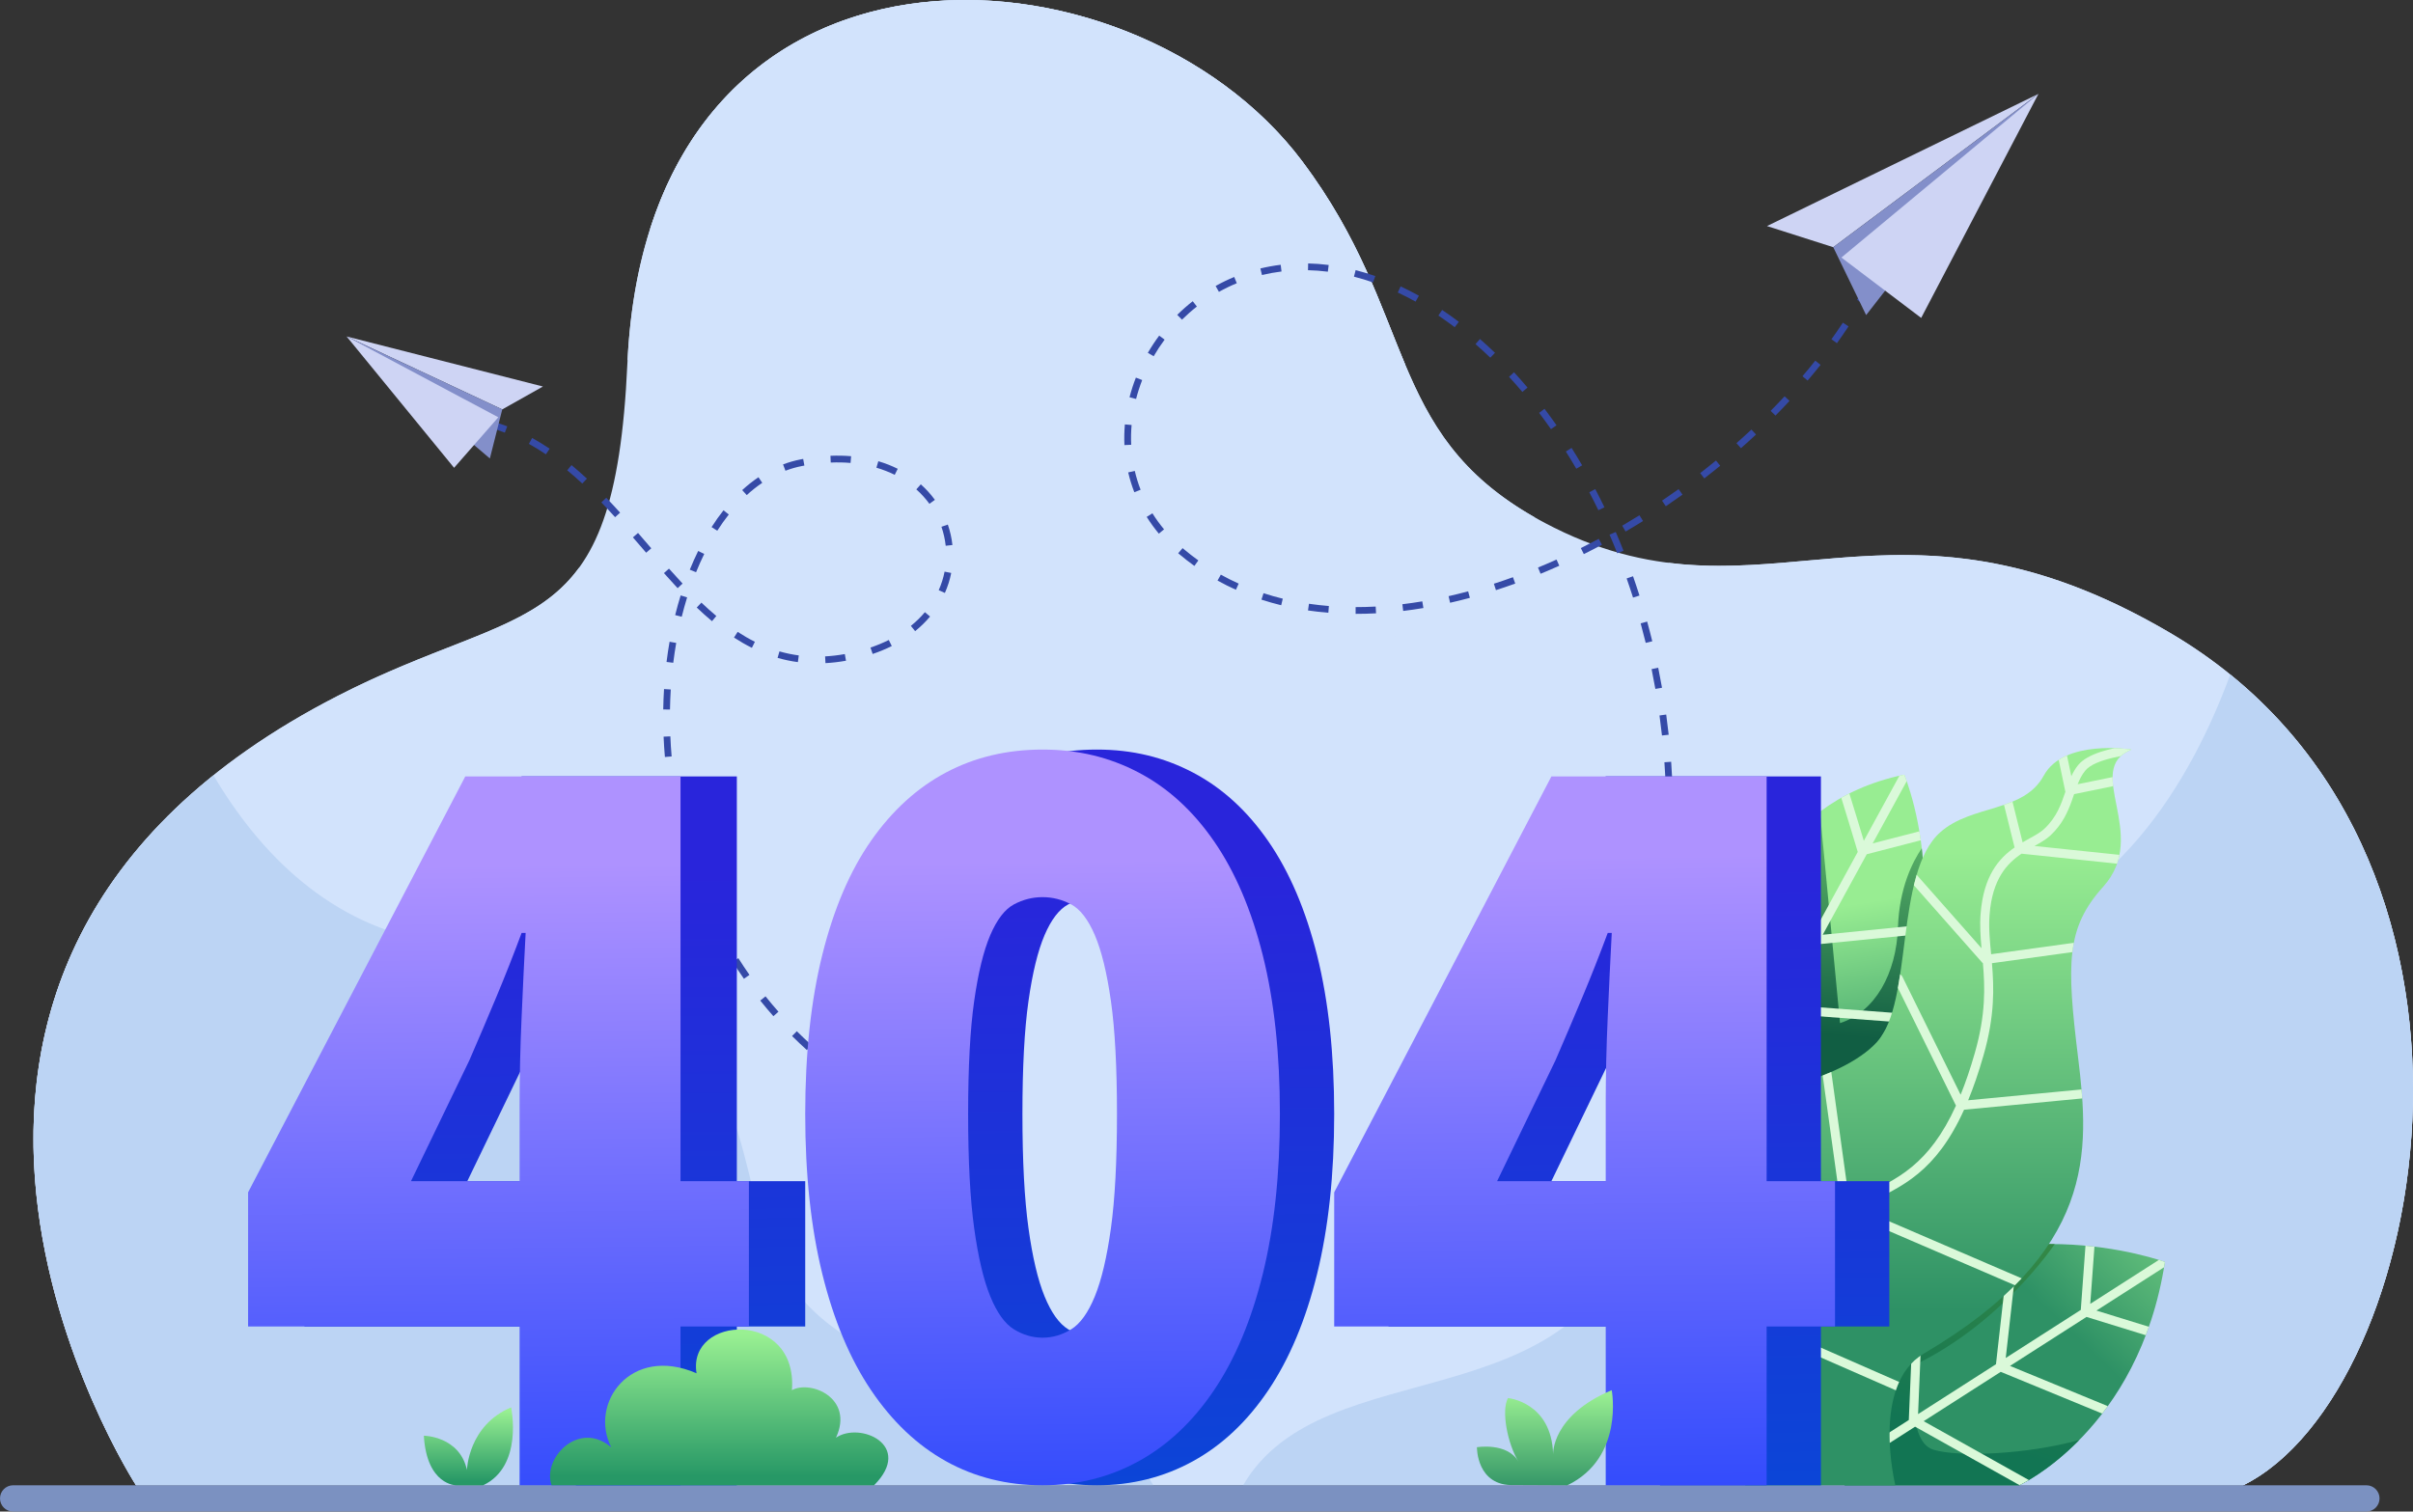
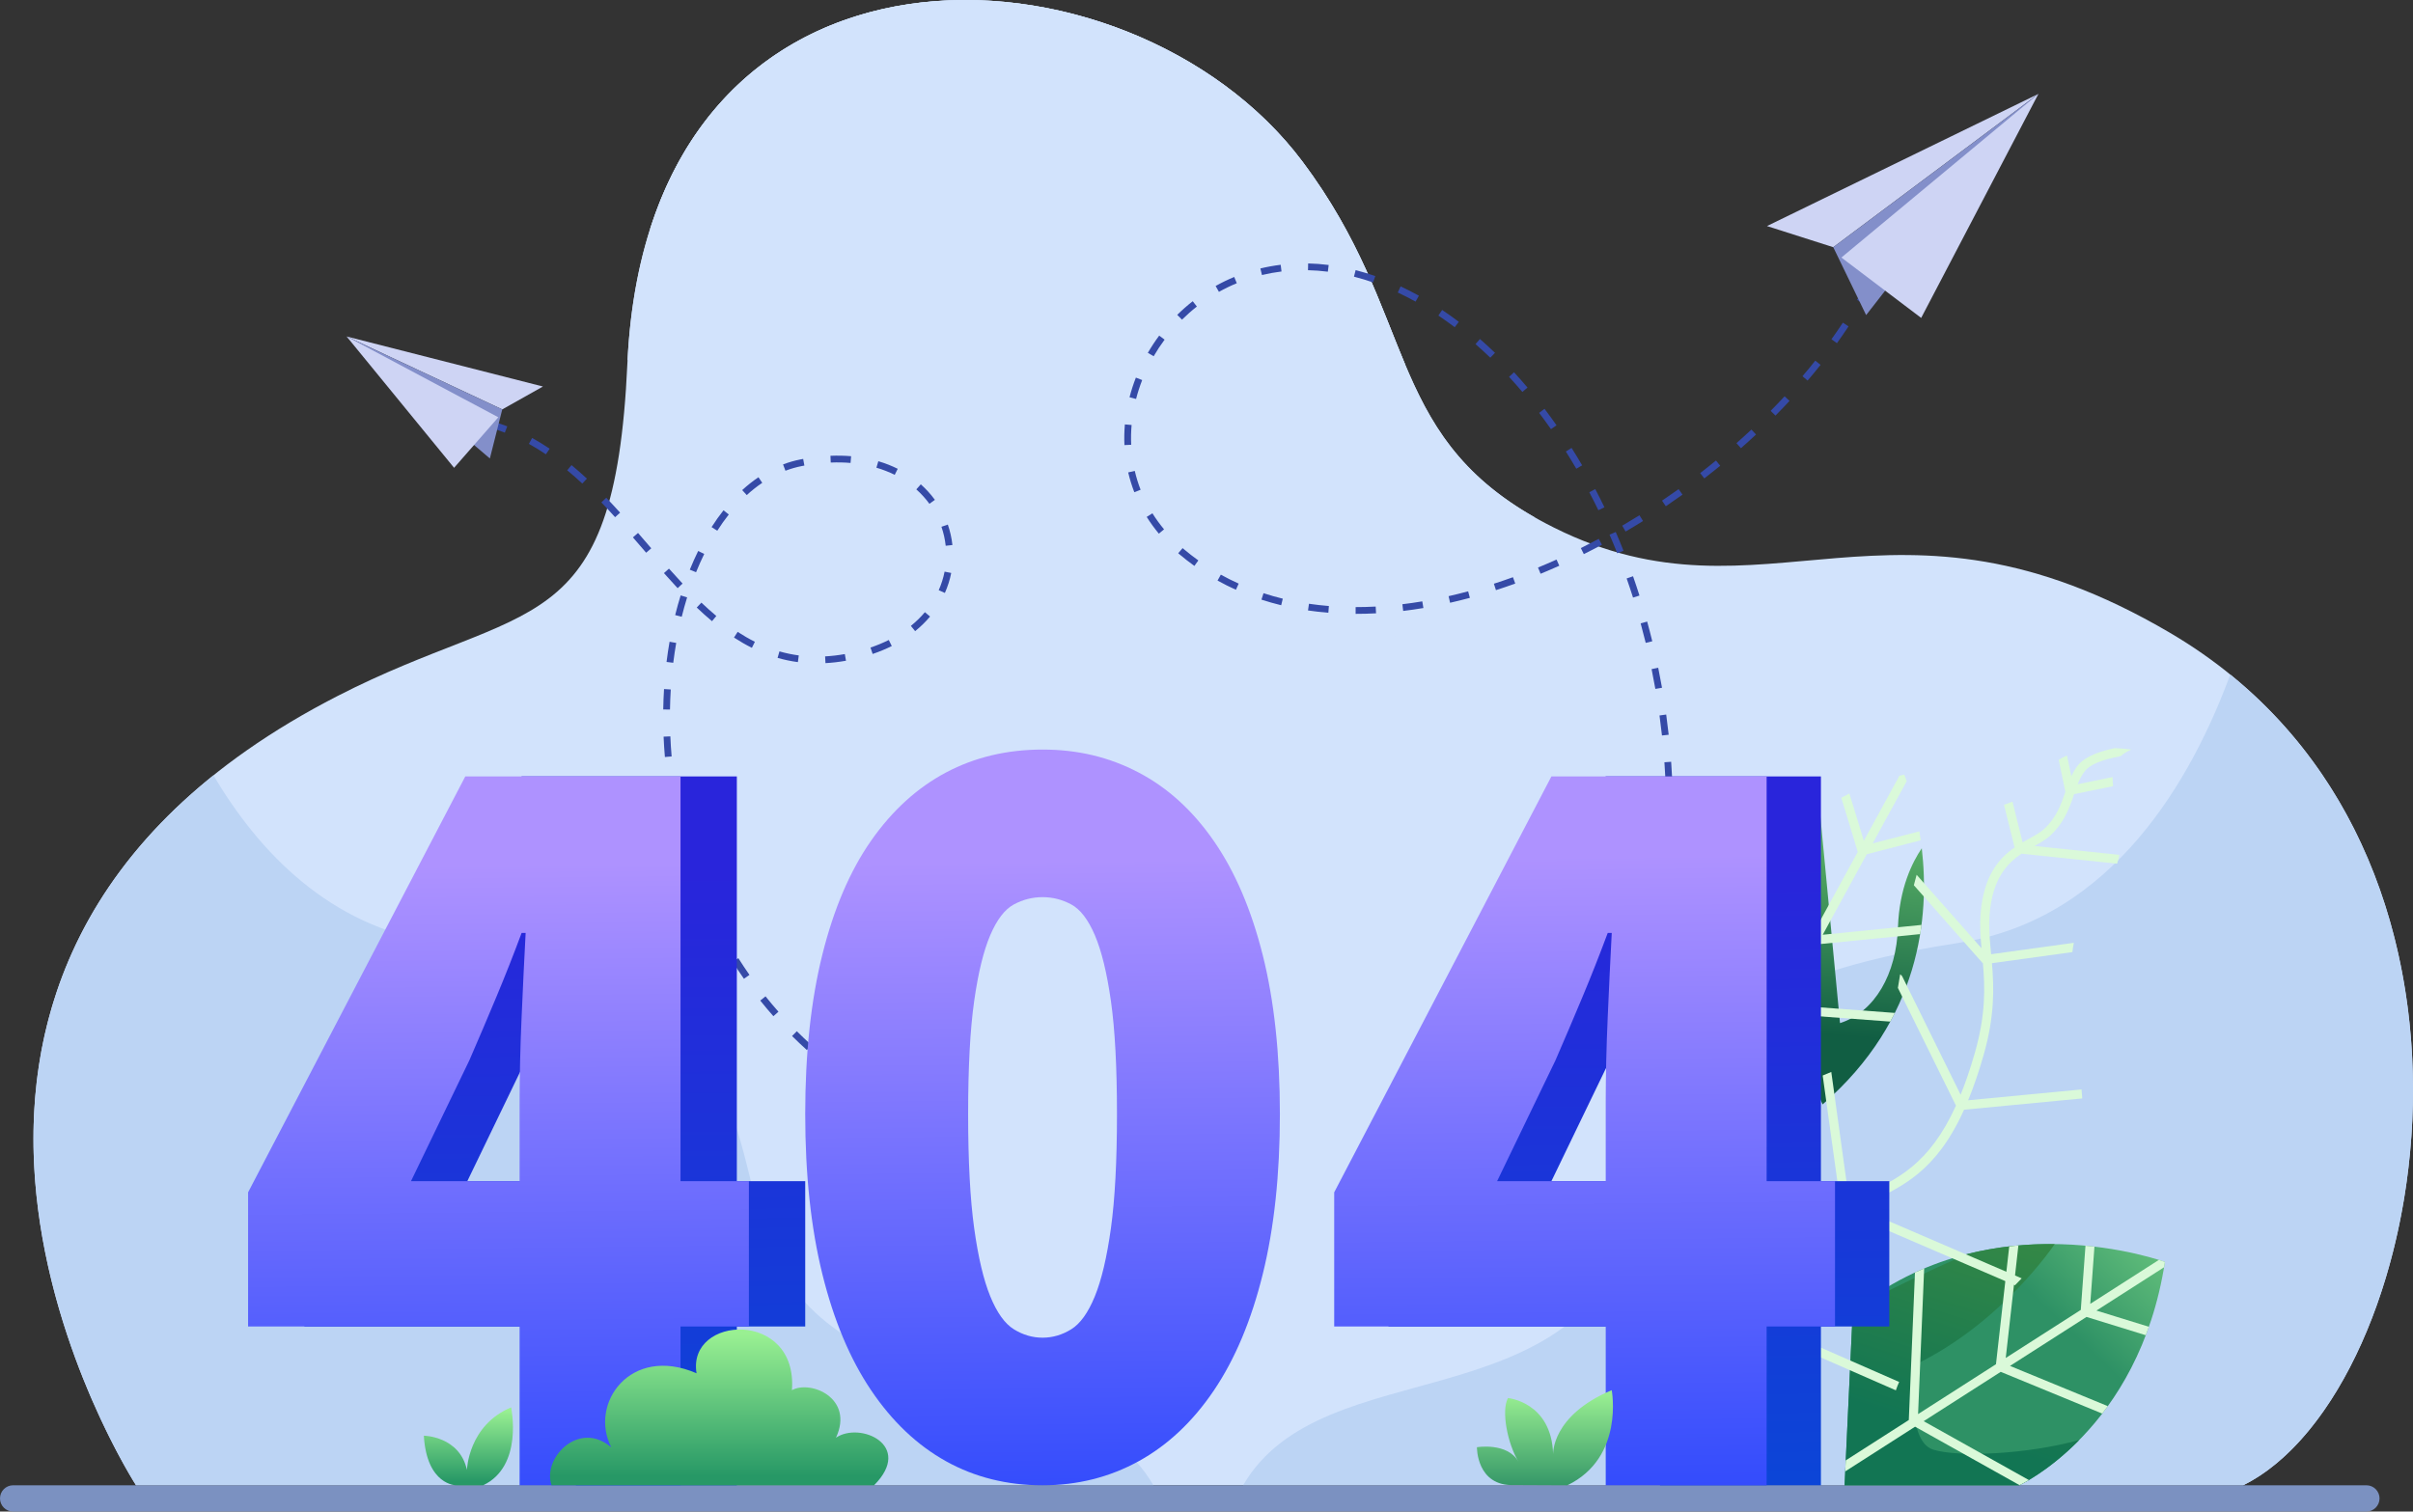
<svg xmlns="http://www.w3.org/2000/svg" xmlns:xlink="http://www.w3.org/1999/xlink" id="Layer_2" data-name="Layer 2" viewBox="0 0 3215 2014.55">
  <rect x="0" y="0" width="3215" height="2014.55" fill="#333333" stroke="none" />
  <defs>
    <style>
      .cls-1 {
        fill: url(#linear-gradient-13);
      }

      .cls-1, .cls-2, .cls-3, .cls-4, .cls-5, .cls-6, .cls-7, .cls-8, .cls-9, .cls-10, .cls-11, .cls-12, .cls-13, .cls-14, .cls-15 {
        fill-rule: evenodd;
      }

      .cls-16 {
        fill: url(#linear-gradient-10);
      }

      .cls-2 {
        fill: #7b91c1;
      }

      .cls-3 {
        fill: #838fca;
      }

      .cls-4 {
        fill: url(#linear-gradient-3);
      }

      .cls-5 {
        fill: url(#linear-gradient-5);
      }

      .cls-17 {
        fill: url(#linear-gradient-8);
      }

      .cls-6 {
        fill: url(#linear-gradient-2);
      }

      .cls-7 {
        fill: #bcd4f4;
      }

      .cls-8 {
        fill: #ced4f4;
      }

      .cls-9 {
        fill: #daf9d9;
      }

      .cls-18 {
        fill: url(#linear-gradient-7);
      }

      .cls-10 {
        fill: url(#linear-gradient-12);
      }

      .cls-19 {
        fill: url(#linear-gradient-9);
      }

      .cls-20 {
        fill: url(#linear-gradient-11);
      }

      .cls-11 {
        fill: url(#linear-gradient-4);
      }

      .cls-21 {
        fill: url(#linear-gradient-6);
      }

      .cls-12 {
        fill: #354aa7;
      }

      .cls-13 {
        fill: #d2e3fc;
      }

      .cls-14 {
        fill: url(#linear-gradient-14);
      }

      .cls-15 {
        fill: url(#linear-gradient);
      }
    </style>
    <linearGradient id="linear-gradient" x1="-456.01" y1="2507.95" x2="-455.01" y2="2507.95" gradientTransform="translate(-1377170.87 338076.13) rotate(81.04) scale(258.52 -564.31)" gradientUnits="userSpaceOnUse">
      <stop offset="0" stop-color="#98ed92" />
      <stop offset="1" stop-color="#2e9165" />
    </linearGradient>
    <linearGradient id="linear-gradient-2" x1="-455.85" y1="2507.68" x2="-454.85" y2="2507.68" gradientTransform="translate(-864970.1 88128.34) rotate(94.57) scale(342.05 -342.05)" gradientUnits="userSpaceOnUse">
      <stop offset="0" stop-color="#6ec871" />
      <stop offset="1" stop-color="#115e43" />
    </linearGradient>
    <linearGradient id="linear-gradient-3" x1="-455.47" y1="2508.2" x2="-454.47" y2="2508.2" gradientTransform="translate(-2927967.91 -2617309.89) rotate(133.93) scale(323.54 -1565.93)" xlink:href="#linear-gradient" />
    <linearGradient id="linear-gradient-4" x1="-455.7" y1="2507.73" x2="-454.7" y2="2507.73" gradientTransform="translate(-761620.81 -96433.25) rotate(107.61) scale(302.32 -302.32)" gradientUnits="userSpaceOnUse">
      <stop offset="0" stop-color="#378a45" />
      <stop offset="1" stop-color="#127553" />
    </linearGradient>
    <linearGradient id="linear-gradient-5" x1="-455.89" y1="2508.13" x2="-454.89" y2="2508.13" gradientTransform="translate(-2913516.65 278714.12) rotate(90) scale(608.89 -1162.66)" xlink:href="#linear-gradient" />
    <linearGradient id="linear-gradient-6" x1="-455.89" y1="2506.31" x2="-454.89" y2="2506.31" gradientTransform="translate(-2897344.35 444476.63) rotate(89.56) scale(923.54 -1157.64)" gradientUnits="userSpaceOnUse">
      <stop offset="0" stop-color="#2925db" />
      <stop offset="1" stop-color="#0849d6" />
    </linearGradient>
    <linearGradient id="linear-gradient-7" x1="-455.89" y1="2506.94" x2="-454.89" y2="2506.94" xlink:href="#linear-gradient-6" />
    <linearGradient id="linear-gradient-8" x1="-455.89" y1="2507.56" x2="-454.89" y2="2507.56" xlink:href="#linear-gradient-6" />
    <linearGradient id="linear-gradient-9" x1="-455.89" y1="2507.56" x2="-454.89" y2="2507.56" gradientTransform="translate(-2898863.8 444476.63) rotate(89.56) scale(923.54 -1157.64)" gradientUnits="userSpaceOnUse">
      <stop offset="0" stop-color="#ae92ff" />
      <stop offset="1" stop-color="#2745fc" />
    </linearGradient>
    <linearGradient id="linear-gradient-10" x1="-455.89" y1="2508.19" x2="-454.89" y2="2508.19" xlink:href="#linear-gradient-9" />
    <linearGradient id="linear-gradient-11" x1="-455.89" y1="2508.81" x2="-454.89" y2="2508.81" xlink:href="#linear-gradient-9" />
    <linearGradient id="linear-gradient-12" x1="-455.9" y1="2507.64" x2="-454.9" y2="2507.64" gradientTransform="translate(-708290.9 45134.45) rotate(90) scale(94.88 -282.7)" gradientUnits="userSpaceOnUse">
      <stop offset="0" stop-color="#99f092" />
      <stop offset="1" stop-color="#279866" />
    </linearGradient>
    <linearGradient id="linear-gradient-13" x1="-455.9" y1="2507.94" x2="-454.9" y2="2507.94" gradientTransform="translate(-1301086.96 60655.52) rotate(90) scale(128.96 -519.61)" gradientUnits="userSpaceOnUse">
      <stop offset="0" stop-color="#97ed91" />
      <stop offset="1" stop-color="#2e9165" />
    </linearGradient>
    <linearGradient id="linear-gradient-14" x1="-455.9" y1="2508.15" x2="-454.9" y2="2508.15" gradientTransform="translate(-2690588.63 88288.54) rotate(90) scale(189.76 -1073.12)" xlink:href="#linear-gradient-12" />
  </defs>
  <g id="Layer_1-2" data-name="Layer 1">
    <g>
      <g id="Back">
        <path class="cls-13" d="M181.25,1979.55s-443.96-686.27,268.45-1051.93c252.45-129.57,369.19-69.15,386.19-442.98,27.83-611.91,669.49-575.46,899.13-269.71,159.14,211.89,105.87,373.7,335.63,488.35,281.55,140.49,447.63-79.13,820.64,140.16,484.27,284.7,345.91,1013.38,97.4,1136.11H181.25h0Z" />
        <path class="cls-13" d="M836.15,479.47c31.17-606.52,669.88-569.42,898.87-264.53,152.81,203.45,109.77,360.74,309.51,474.43-61.46,149.96-341.51,262.44-459.51,94.98-119.97-170.26-414.71-170.2-565.74-206.16-87.04-20.72-144.97-56.45-183.13-98.72h0Z" />
        <path class="cls-13" d="M866.33,304.66c134.4-420.55,664.47-361.63,868.69-89.73,76.37,101.69,103.82,191.84,137.12,270.8-227.96,144.84-316.02-271.17-584.56-122.23-114.43,63.46-307.39-6.41-421.25-58.83h0Z" />
-         <path class="cls-13" d="M2223.28,750.16c200.85,25.11,367.09-83.61,668.01,93.29,484.27,284.7,345.91,1013.38,97.4,1136.11H181.25s-443.96-686.27,268.45-1051.93c156.47-80.31,260.81-87.63,321.58-170.61,55.03,61.62,132.44,119.35,237.53,140.36,262.19,52.44,206.14,505.66,475.76,490.68,269.62-14.98,228.42-153.57,404.46-161.06,176.04-7.49,254.7-220.99,280.92-329.61,9.37-38.82,26.17-93.43,53.33-147.22h0Z" />
        <path class="cls-7" d="M284.41,1033.31c61.06,103.34,155.07,200.9,296.64,222.89,385.8,59.93,384.95,188.46,430.75,363.32,74,282.54,418.15,176.16,524.95,360.03H181.25s-367.73-568.43,103.16-946.24h0ZM2971.5,898.98c387.15,314.01,250.87,965.17,17.19,1080.58h-1332.42c106.8-183.87,450.95-77.49,524.95-360.03,45.8-174.86,44.95-303.39,430.75-363.32,204.13-31.71,309.38-220.52,359.53-357.22h0Z" />
        <path class="cls-2" d="M3170.42,1997.05c0-9.66-7.84-17.5-17.5-17.5H17.5c-9.66,0-17.5,7.84-17.5,17.5s7.84,17.5,17.5,17.5h3135.42c9.66,0,17.5-7.84,17.5-17.5Z" />
      </g>
      <g id="Front">
        <g>
-           <path class="cls-15" d="M2325.26,1239.66s27.05-169.13,211.92-207.2c0,0,106.34,252.85-108.82,439.49l-103.1-232.29Z" />
          <path class="cls-6" d="M2424.81,1081.84l26.77,281.73c46.73-14.88,75.12-65.91,77.22-127.93,1.76-51.88,19.1-86.53,31.72-105.08,10.56,90.73-1.71,228.23-132.16,341.39l-69.41-156.39,65.75-233.63.04-.03.06-.05h0Z" />
          <path class="cls-9" d="M2530.73,1033.85c2.15-.49,4.29-.95,6.45-1.4,0,0,1.27,3.03,3.26,8.66l-45.35,82.96,62.22-16.08c.65,3.85,1.26,7.82,1.84,11.92l-71.95,18.6-58.65,107.3,131.59-13.1c-.52,4.05-1.12,8.13-1.79,12.24l-136.77,13.61-43.99,80.48,147.04,10.96c-1.93,3.86-3.94,7.72-6.05,11.58l-143.96-10.73-7.69-17.33,45.28-82.84-31.55-126.35c3.04-3.72,6.24-7.42,9.6-11.09l30.44,121.91,54.5-99.7c-.95-3.17-14.16-47.37-21.96-72.19,3.49-1.97,7.08-3.88,10.76-5.74,5.63,17.83,14.45,47.04,19.29,63.13l47.45-86.8h0Z" />
          <path class="cls-4" d="M2690.32,1979.55s159.59-73.01,194.16-297.69c0,0-230.16-84.95-415.93,65.89l-10.87,231.8h232.65Z" />
          <path class="cls-11" d="M2619.9,1671.69c41.53-10.64,81.73-14.07,117.71-13.62-1.51,2.26-71.04,105.42-185.89,160.72,0,0-14.19,101.51,24.13,113.3,33.7,10.36,124.9,6.28,194.48-12.89-42.55,43.22-80.01,60.36-80.01,60.36h-232.65l10.87-231.8c2.9-2.35,5.81-4.65,8.75-6.91,36.23-20.48,90.05-45.77,142.61-69.16h0Z" />
          <path class="cls-9" d="M2689.25,1659.89c-4.03.36-8.11.78-12.22,1.26l-17.66,157.05-103.79,66.47,8.12-194.11c-4.09,1.72-8.16,3.52-12.24,5.4l-8.23,196.61-84.01,53.8-.69,14.69,93.07-59.6,139.12,77.89c1.31-.63,5.75-2.81,12.46-6.78l-140.13-78.45,102.67-65.75,135.23,55.64c2.47-3.21,4.94-6.52,7.4-9.93l-130.29-53.61,101.94-65.29,78.99,24.39c1.41-3.69,2.78-7.46,4.12-11.28l-69.88-21.58,90.09-57.7c.4-2.36.78-4.75,1.15-7.15,0,0-2.81-1.03-8.05-2.68l-91.42,58.55,5.58-76.24c-3.89-.45-7.87-.87-11.94-1.25l-6.26,85.58-99.99,64.04,16.87-149.98h0Z" />
-           <path class="cls-5" d="M2325.26,1979.55h200.05s-33.12-133.6,37.98-175.56c229.87-135.68,220.84-268.9,205.48-394.6-15.36-125.69-16.11-172.59,33.52-227.65,62.79-69.66-27.82-156.08,37.54-182.73,0,0-90-14.6-116.81,34.74-26.81,49.33-95.81,38.27-137.65,75.26-61.67,54.52-35.6,226.16-84.59,279.78-48.99,53.63-175.51,72.39-175.51,72.39v518.37h0Z" />
          <path class="cls-9" d="M2817.46,997.11c-6.16,1.32-12.39,2.92-18.27,4.83-12.96,4.22-24.21,10.14-30.34,17.74-3.69,4.57-6.59,9.57-9.07,14.88l-5.79-27.69c-3.85,1.67-7.55,3.61-11.04,5.85l8.77,41.96c.04.19.09.38.15.56-5.53,16.23-11.45,33.82-28.08,49.38-6.36,5.95-15.53,10.41-25.35,16.01-1.18.68-2.38,1.36-3.57,2.07l-13.5-54.31c-3.68,1.53-7.45,2.94-11.3,4.27l14.12,56.83c-21.03,14.62-41.34,37.76-45.29,88.3-1.21,15.52-.2,30.42,1.22,46l-86.46-97.9c-1.33,4.52-2.56,9.18-3.7,13.94l90.94,102.97c.32.36.67.68,1.06.95,2.75,31.66,3.98,68.09-10.71,119.42-6.05,21.13-12.38,39.61-18.97,55.85l-77.73-157.61c-.63-1.28-1.67-2.24-2.87-2.8-.93,6.13-1.92,12.16-3,18.02l77.38,156.91c-35.71,78.76-78.47,98.29-125.19,119.94-5.6,2.6-11.26,5.22-16.97,7.98l-23.96-172.82c-3.79,1.66-7.62,3.24-11.45,4.76l24.08,173.7c-37.88,19.48-77.75,47.3-118.05,111.49l21.42-263.37c-4.47,1-8.59,1.87-12.25,2.61l-18.44,226.66v80.56l200.72,87.95c1.28-3.81,2.74-7.55,4.4-11.17l-198.79-87.11.71-8.75c43.85-78.15,87.28-108.6,128.35-129.47l224.04,96.47c3.07-3.08,6.05-6.15,8.93-9.22l-218.76-94.2c3.71-1.76,7.4-3.47,11.07-5.17,48.79-22.61,93.63-42.84,130.95-125.39l157.43-15.03c-.27-4-.59-7.99-.93-11.97l-151.08,14.42c7.14-17.33,13.98-37.14,20.5-59.93,15.08-52.67,14-90.19,11.21-122.77l107.16-14.79c.51-4.26,1.15-8.38,1.92-12.38l-110.17,15.21c-1.74-18.23-3.44-35.19-2.04-53.02,3.68-47.08,23-67.84,42.58-80.97l127.25,13.29c1.35-3.9,2.39-7.81,3.16-11.74l-113.16-11.82c8.26-4.64,15.72-8.9,21.29-14.11,15.92-14.89,23.16-31.36,28.78-47.17.94-2.64,1.82-5.25,2.69-7.83l52.01-10.62c-.49-4.2-.77-8.24-.72-12.1l-46.56,9.51c2.6-6.49,5.65-12.57,10-17.96,6.74-8.36,21.39-13.5,36.32-17.13,3.72-.91,7.47-1.7,11.14-2.4,3.6-3.35,8.24-6.26,14.17-8.67,0,0-9.1-1.48-22.37-1.9h0Z" />
        </g>
        <path class="cls-12" d="M2205,1265.9c-1.51,8.79-3.14,17.6-4.89,26.44l8.83,1.75c1.76-8.91,3.41-17.8,4.93-26.66l-8.87-1.53h0ZM2213.81,1203.8c-.99,8.86-2.1,17.75-3.33,26.68l8.91,1.23c1.24-9,2.36-17.97,3.36-26.91l-8.94-1h0ZM2218.92,1141.28c-.46,8.9-1.03,17.85-1.73,26.83l8.97.69c.7-9.06,1.28-18.08,1.74-27.06l-8.99-.46h0ZM2220.21,1078.58c.09,8.91.06,17.87-.08,26.88l9,.15c.15-9.09.17-18.13.08-27.12l-9,.09ZM2217.61,1015.93c.65,8.89,1.18,17.83,1.59,26.83l8.99-.41c-.42-9.08-.95-18.1-1.61-27.07l-8.98.65h0ZM2211.07,953.57c1.21,8.83,2.31,17.72,3.29,26.67l8.95-.98c-.99-9.04-2.1-18.01-3.32-26.92l-8.92,1.23ZM2200.53,891.77c1.78,8.73,3.45,17.53,5.01,26.4l8.87-1.55c-1.57-8.96-3.26-17.84-5.06-26.65l-8.82,1.8h0ZM2185.95,830.8c2.36,8.59,4.61,17.26,6.75,26.01l8.74-2.13c-2.16-8.84-4.43-17.59-6.81-26.26l-8.68,2.39ZM1832.92,808.42c-8.97.48-17.89.72-26.74.71v9c9,.01,18.08-.23,27.22-.72l-.48-8.99ZM1770.57,807.69c-8.93-.72-17.78-1.72-26.53-3l-1.31,8.9c8.94,1.31,17.99,2.33,27.11,3.07l.73-8.97h0ZM1894.99,801.48c-8.87,1.49-17.71,2.77-26.51,3.83l1.08,8.94c8.94-1.08,17.92-2.38,26.93-3.89l-1.49-8.88h0ZM1709.13,797.91c-8.67-2.12-17.22-4.55-25.63-7.3l-2.79,8.56c8.63,2.82,17.4,5.31,26.29,7.48l2.14-8.74ZM1956.09,788.11c-8.69,2.33-17.37,4.48-26.03,6.45l1.99,8.78c8.78-1.99,17.57-4.17,26.38-6.53l-2.33-8.69h0ZM2167.29,770.96c2.94,8.4,5.78,16.9,8.5,25.49l8.58-2.72c-2.75-8.68-5.61-17.26-8.58-25.74l-8.5,2.97h0ZM2015.8,769.29c-8.46,3.05-16.93,5.95-25.4,8.68l2.76,8.57c8.57-2.76,17.14-5.69,25.7-8.78l-3.05-8.46h0ZM1650.38,777.82c-8.08-3.64-16.02-7.61-23.79-11.93l-4.37,7.87c7.99,4.44,16.15,8.53,24.47,12.27l3.69-8.21ZM2073.86,745.78c-8.2,3.68-16.43,7.22-24.67,10.61l3.43,8.32c8.33-3.43,16.65-7,24.93-10.72l-3.68-8.21h0ZM1596.62,746.92c-6.61-4.73-13.07-9.75-19.38-15.07-.52-.44-1.04-.88-1.56-1.33l-5.86,6.83c.54.46,1.08.92,1.62,1.38,6.49,5.47,13.14,10.64,19.94,15.51l5.24-7.32ZM2130.11,718.13c-7.92,4.23-15.88,8.35-23.87,12.33l4.01,8.06c8.07-4.02,16.11-8.17,24.11-12.45l-4.25-7.94h0ZM2144.5,712.58c3.53,8.16,6.96,16.44,10.27,24.82l8.37-3.31c-3.35-8.47-6.82-16.83-10.38-25.07l-8.26,3.57h0ZM1550.94,705.48c-5.75-6.9-10.9-14.03-15.48-21.35l-7.63,4.77c4.79,7.65,10.18,15.11,16.19,22.34l6.92-5.76h0ZM2184.38,686.75c-7.61,4.74-15.28,9.37-23.01,13.89l4.54,7.77c7.79-4.56,15.54-9.23,23.22-14.02l-4.76-7.64h0ZM2117.53,656.04c4.13,7.87,8.15,15.86,12.08,23.98l8.1-3.92c-3.97-8.21-8.04-16.29-12.21-24.24l-7.97,4.18ZM2236.51,651.91c-7.28,5.21-14.64,10.33-22.07,15.34l5.03,7.46c7.49-5.06,14.92-10.22,22.27-15.48l-5.24-7.32ZM1519.71,652.76c-3.21-8.26-5.79-16.67-7.77-25.17l-8.76,2.04c2.07,8.91,4.78,17.72,8.15,26.38l8.39-3.26ZM2286.3,613.8c-6.93,5.66-13.94,11.24-21.04,16.72l5.5,7.12c7.16-5.53,14.24-11.16,21.23-16.88l-5.7-6.97h0ZM2086.29,601.76c4.73,7.51,9.37,15.16,13.92,22.95l7.78-4.53c-4.59-7.88-9.29-15.63-14.08-23.22l-7.61,4.8ZM2333.5,572.54c-6.52,6.1-13.16,12.13-19.89,18.07l5.96,6.75c6.8-6,13.49-12.08,20.08-18.24l-6.15-6.57h0ZM1507.16,592.79c-.4-8.79-.21-17.61.55-26.38l-8.97-.77c-.79,9.17-.99,18.38-.58,27.56l8.99-.41h0ZM2050.7,550.28c5.35,7.06,10.62,14.29,15.8,21.68l7.37-5.16c-5.24-7.49-10.58-14.81-16-21.96l-7.17,5.44h0ZM2377.75,528.17c-6.07,6.53-12.26,13-18.58,19.4l6.4,6.32c6.38-6.46,12.64-13,18.77-19.6l-6.6-6.12h0ZM1513.67,531.71c2.2-8.51,4.92-16.92,8.13-25.17l-8.39-3.27c-3.35,8.58-6.18,17.33-8.46,26.19l8.72,2.25h0ZM2010.61,502.26c5.99,6.51,11.91,13.21,17.74,20.1l6.87-5.81c-5.91-6.99-11.91-13.79-17.99-20.39l-6.62,6.1h0ZM2418.6,480.68c-5.53,6.97-11.22,13.88-17.05,20.73l6.85,5.83c5.9-6.93,11.65-13.92,17.25-20.97l-7.05-5.6ZM1965.9,458.62c6.65,5.8,13.23,11.84,19.74,18.1l6.24-6.49c-6.61-6.36-13.3-12.5-20.06-18.4l-5.92,6.78h0ZM1537.12,474.77c4.42-7.61,9.28-14.99,14.57-22.1l-7.22-5.37c-5.5,7.39-10.55,15.06-15.13,22.96l7.78,4.52ZM2455.4,430.05c-4.9,7.41-9.98,14.77-15.23,22.08l7.31,5.25c5.32-7.41,10.46-14.86,15.43-22.37l-7.51-4.96ZM1916.46,420.57c7.31,4.9,14.57,10.08,21.77,15.52l5.43-7.18c-7.34-5.55-14.74-10.83-22.19-15.82l-5.01,7.48ZM1574.84,426.04c6.25-6.17,12.88-12.02,19.86-17.5l-5.55-7.08c-7.26,5.69-14.14,11.77-20.63,18.18l6.33,6.4ZM2487.28,376.27c-4.12,7.85-8.45,15.66-12.99,23.43l7.77,4.54c4.61-7.89,9.01-15.82,13.19-23.79l-7.97-4.18ZM1862.33,389.83c7.95,3.72,15.88,7.77,23.76,12.15l4.37-7.87c-8.07-4.48-16.17-8.62-24.31-12.43l-3.81,8.15ZM1624.05,388.99c7.63-4.27,15.58-8.13,23.81-11.53l-3.44-8.32c-8.56,3.54-16.82,7.56-24.76,11.99l4.39,7.86h0ZM1803.96,368.73c.16.04.33.08.49.12,8.34,2.14,16.67,4.67,24.99,7.56l2.96-8.5c-8.55-2.98-17.13-5.57-25.7-7.78-.17-.04-.34-.09-.5-.13l-2.23,8.72h0ZM1681.4,366.55c8.45-2.04,17.14-3.62,26.05-4.72l-1.1-8.93c-9.25,1.14-18.28,2.79-27.06,4.9l2.11,8.75h0ZM1742.72,360.11c8.66.2,17.48.85,26.46,1.98l1.12-8.93c-9.29-1.17-18.41-1.84-27.37-2.05l-.21,9ZM2513.05,319.41c-3.15,8.26-6.55,16.51-10.2,24.73l8.23,3.65c3.72-8.37,7.18-16.77,10.39-25.18l-8.41-3.2h0Z" />
        <path class="cls-12" d="M1209.96,1490.51c1.92.95,3.85,1.89,5.8,2.82l3.9-8.11c-1.91-.92-3.82-1.85-5.71-2.79l-3.98,8.07ZM1154.58,1459.57c7.6,4.78,15.38,9.44,23.34,13.96l4.45-7.83c-7.85-4.46-15.51-9.04-23-13.75l-4.79,7.62ZM1102.77,1422.93c7.05,5.59,14.29,11.06,21.72,16.4l5.25-7.31c-7.31-5.26-14.44-10.64-21.38-16.14l-5.59,7.05ZM1055.31,1380.78c6.39,6.35,12.97,12.59,19.76,18.72l6.03-6.68c-6.68-6.03-13.15-12.17-19.44-18.42l-6.35,6.38ZM1012.92,1333.53c5.63,7.04,11.47,13.99,17.51,20.83l6.75-5.96c-5.94-6.73-11.69-13.57-17.23-20.5l-7.03,5.62h0ZM976.13,1281.81c4.81,7.64,9.83,15.2,15.05,22.67l7.38-5.16c-5.14-7.35-10.08-14.79-14.81-22.31l-7.61,4.8ZM945.3,1226.34c3.95,8.12,8.1,16.19,12.46,24.18l7.9-4.31c-4.29-7.87-8.38-15.81-12.27-23.81l-8.09,3.94ZM920.63,1167.88c3.07,8.49,6.34,16.95,9.81,25.37l8.32-3.44c-3.42-8.29-6.64-16.62-9.66-24.99l-8.47,3.06ZM902.2,1107.18c2.18,8.76,4.55,17.51,7.14,26.24l8.63-2.55c-2.54-8.6-4.89-17.23-7.03-25.86l-8.73,2.17ZM890.02,1044.94c1.28,8.93,2.77,17.87,4.45,26.82l8.84-1.66c-1.66-8.83-3.12-17.65-4.39-26.44l-8.91,1.28ZM884.15,981.79c.38,9,.96,18.05,1.74,27.14l8.97-.77c-.77-8.96-1.34-17.88-1.71-26.75l-8.99.38h0ZM884.73,918.35c-.55,8.97-.91,18.04-1.06,27.18l9,.15c.15-9.01.49-17.94,1.04-26.77l-8.98-.55h0ZM1099.84,883.81c8.84-.48,17.94-1.53,27.34-3.2l-1.57-8.86c-9.03,1.6-17.77,2.61-26.26,3.07l.49,8.99ZM892.1,855.31c-1.54,8.84-2.89,17.82-4.02,26.92l8.93,1.11c1.11-8.95,2.43-17.79,3.95-26.48l-8.87-1.55ZM1036.03,876.8c8.73,2.5,17.74,4.41,27.05,5.65l1.19-8.92c-8.87-1.18-17.44-2.99-25.76-5.38l-2.48,8.65ZM1162.7,871.58c9.11-3.08,17.6-6.62,25.49-10.56l-4.02-8.05c-7.54,3.76-15.66,7.14-24.36,10.09l2.89,8.52h0ZM977.94,849.7c7.74,5.04,15.68,9.63,23.85,13.7l4.01-8.06c-7.86-3.91-15.5-8.33-22.95-13.19l-4.91,7.54h0ZM1219.3,841.17c7.49-6.06,14.11-12.58,19.89-19.45l-6.89-5.8c-5.42,6.44-11.64,12.56-18.67,18.25l5.66,6.99h0ZM928.32,809.7c6.67,6.35,13.44,12.43,20.33,18.19l5.77-6.91c-6.75-5.64-13.37-11.6-19.9-17.81l-6.2,6.52ZM906.89,793.53c-2.65,8.55-5.09,17.31-7.31,26.26l8.74,2.17c2.18-8.78,4.57-17.37,7.17-25.76l-8.6-2.66h0ZM1258.94,790.26c3.85-8.68,6.65-17.62,8.43-26.65l-8.83-1.74c-1.65,8.38-4.25,16.67-7.82,24.73l8.23,3.65h0ZM884.61,763.84c6.05,6.81,12.12,13.52,18.24,20.06l6.57-6.15c-6.07-6.49-12.09-13.13-18.09-19.89l-6.73,5.97h0ZM930.23,734.32c-3.94,8.02-7.66,16.34-11.15,24.94l8.34,3.38c3.4-8.4,7.03-16.52,10.88-24.35l-8.08-3.97h0ZM843.28,716.21c5.91,6.82,11.78,13.65,17.63,20.43l6.82-5.88c-5.86-6.8-11.73-13.63-17.64-20.45l-6.8,5.9h0ZM1268.97,726.43c-1-9.27-3.05-18.42-6.12-27.28l-8.51,2.94c2.85,8.22,4.75,16.7,5.68,25.3l8.95-.97ZM963.97,680.13c-5.54,7.02-10.84,14.48-15.88,22.37l7.58,4.85c4.88-7.63,10-14.85,15.36-21.64l-7.06-5.58ZM801.24,669.6c6.19,6.46,12.27,13.04,18.29,19.69l6.68-6.04c-6.07-6.72-12.22-13.36-18.46-19.88l-6.5,6.23ZM1245.61,666.19c-5.38-7.39-11.64-14.33-18.76-20.67l-5.98,6.72c6.62,5.9,12.45,12.36,17.46,19.24l7.28-5.3ZM1010.55,636.05c-7.49,5.06-14.72,10.79-21.67,17.15l6.07,6.64c6.62-6.05,13.5-11.51,20.64-16.33l-5.04-7.46ZM755.76,626.81c6.85,5.66,13.53,11.57,20.07,17.66l6.13-6.59c-6.68-6.21-13.49-12.23-20.47-18l-5.74,6.93h0ZM1196.1,624.81c-8-3.99-16.62-7.39-25.85-10.11l-2.54,8.63c8.7,2.56,16.83,5.76,24.38,9.53l4.02-8.05ZM1070.11,611.64c-1.12.21-2.25.42-3.38.64-7.99,1.56-15.8,3.8-23.41,6.68l3.18,8.42c7.13-2.7,14.45-4.8,21.95-6.26,1.1-.21,2.19-.42,3.28-.62l-1.62-8.85h0ZM1134.01,608.02c-8.78-.75-17.97-.95-27.54-.55l.37,8.99c9.18-.38,17.99-.19,26.41.52l.76-8.97h0ZM704.66,591.59c7.78,4.29,15.33,8.93,22.68,13.89l5.03-7.46c-7.57-5.1-15.35-9.89-23.36-14.3l-4.34,7.88h0ZM647.43,568.4c8.66,2.3,17.05,5.05,25.2,8.2l3.24-8.4c-8.45-3.26-17.15-6.11-26.13-8.5l-2.31,8.7h0Z" />
        <g>
          <path class="cls-21" d="M767.35,1574.22v-107.29c0-15.9.22-33.53.67-52.9.45-19.37,1.12-38.99,2.01-58.86.89-19.87,1.79-39.49,2.68-58.86.89-19.37,1.79-37.01,2.68-52.9h-5.36c-10.72,28.81-21.89,57.12-33.5,84.94-11.61,27.82-23.67,56.13-36.18,84.94l-77.71,160.94h144.71,0ZM1072.84,1767.94h-91.11v211.6h-214.38v-211.6h-361.77v-178.82l289.42-554.35h286.74v539.45h91.11v193.72Z" />
-           <path class="cls-18" d="M1461.41,1979.55c-47.34,0-90.22-10.68-128.63-32.04-38.41-21.36-71.68-52.9-99.82-94.63-28.14-41.73-49.8-93.39-64.99-154.98-15.18-61.59-22.78-132.63-22.78-213.1s7.59-151.25,22.78-212.35c15.19-61.1,36.85-111.76,64.99-152,28.14-40.23,61.41-70.53,99.82-90.9,38.41-20.37,81.29-30.55,128.63-30.55s89.1,10.18,127.96,30.55c38.86,20.37,72.35,50.91,100.49,91.65,28.14,40.73,49.8,91.4,64.99,152,15.18,60.6,22.78,131.14,22.78,211.6s-7.59,151.5-22.78,213.1c-15.19,61.59-36.85,113.25-64.99,154.98-28.14,41.73-61.63,73.27-100.49,94.63-38.86,21.36-81.51,32.04-127.96,32.04ZM1461.41,1782.84c13.4,0,26.13-3.73,38.19-11.18,12.06-7.45,22.55-22.1,31.49-43.96,8.93-21.86,16.08-52.16,21.44-90.9,5.36-38.75,8.04-89.41,8.04-152s-2.68-112.76-8.04-150.51c-5.36-37.75-12.5-67.06-21.44-87.92-8.93-20.86-19.43-34.52-31.49-40.98-12.06-6.46-24.79-9.69-38.19-9.69s-26.13,3.23-38.19,9.69c-12.06,6.46-22.56,20.12-31.49,40.98-8.93,20.86-16.08,50.17-21.44,87.92-5.36,37.75-8.04,87.92-8.04,150.51s2.68,113.25,8.04,152c5.36,38.75,12.5,69.04,21.44,90.9,8.93,21.86,19.43,36.51,31.49,43.96,12.06,7.45,24.79,11.18,38.19,11.18h0Z" />
          <path class="cls-17" d="M2211.76,1574.22v-107.29c0-15.9.22-33.53.67-52.9.45-19.37,1.12-38.99,2.01-58.86.89-19.87,1.79-39.49,2.68-58.86.89-19.37,1.79-37.01,2.68-52.9h-5.36c-10.72,28.81-21.88,57.12-33.5,84.94-11.61,27.82-23.67,56.13-36.18,84.94l-77.71,160.94h144.71ZM2517.25,1767.94h-91.11v211.6h-214.39v-211.6h-361.77v-178.82l289.42-554.35h286.74v539.45h91.11v193.72Z" />
          <path class="cls-19" d="M692.31,1574.22v-107.29c0-15.9.22-33.53.67-52.9.45-19.37,1.12-38.99,2.01-58.86.89-19.87,1.79-39.49,2.68-58.86.89-19.37,1.79-37.01,2.68-52.9h-5.36c-10.72,28.81-21.89,57.12-33.5,84.94-11.61,27.82-23.67,56.13-36.18,84.94l-77.71,160.94h144.71ZM997.8,1767.94h-91.11v211.6h-214.38v-211.6h-361.77v-178.82l289.42-554.35h286.74v539.45h91.11v193.72Z" />
          <path class="cls-16" d="M1389.06,1979.55c-47.34,0-90.22-10.68-128.63-32.04-38.41-21.36-71.68-52.9-99.82-94.63-28.14-41.73-49.8-93.39-64.98-154.98-15.19-61.59-22.78-132.63-22.78-213.1s7.59-151.25,22.78-212.35c15.18-61.1,36.85-111.76,64.98-152,28.14-40.23,61.41-70.53,99.82-90.9,38.41-20.37,81.29-30.55,128.63-30.55s89.1,10.18,127.96,30.55c38.86,20.37,72.36,50.91,100.49,91.65,28.14,40.73,49.8,91.4,64.99,152,15.19,60.6,22.78,131.14,22.78,211.6s-7.59,151.5-22.78,213.1c-15.19,61.59-36.85,113.25-64.99,154.98-28.14,41.73-61.64,73.27-100.49,94.63-38.86,21.36-81.51,32.04-127.96,32.04ZM1389.06,1782.84c13.4,0,26.13-3.73,38.19-11.18,12.06-7.45,22.55-22.1,31.49-43.96,8.93-21.86,16.08-52.16,21.44-90.9,5.36-38.75,8.04-89.41,8.04-152s-2.68-112.76-8.04-150.51c-5.36-37.75-12.51-67.06-21.44-87.92-8.93-20.86-19.43-34.52-31.49-40.98-12.06-6.46-24.79-9.69-38.19-9.69s-26.13,3.23-38.19,9.69c-12.06,6.46-22.55,20.12-31.49,40.98-8.93,20.86-16.08,50.17-21.44,87.92-5.36,37.75-8.04,87.92-8.04,150.51s2.68,113.25,8.04,152c5.36,38.75,12.51,69.04,21.44,90.9,8.93,21.86,19.43,36.51,31.49,43.96,12.06,7.45,24.79,11.18,38.19,11.18h0Z" />
          <path class="cls-20" d="M2139.41,1574.22v-107.29c0-15.9.22-33.53.67-52.9.45-19.37,1.12-38.99,2.01-58.86.89-19.87,1.79-39.49,2.68-58.86.89-19.37,1.79-37.01,2.68-52.9h-5.36c-10.72,28.81-21.88,57.12-33.5,84.94-11.61,27.82-23.67,56.13-36.18,84.94l-77.71,160.94h144.71ZM2444.9,1767.94h-91.11v211.6h-214.38v-211.6h-361.77v-178.82l289.42-554.35h286.74v539.45h91.11v193.72Z" />
        </g>
        <path class="cls-10" d="M607.61,1979.55s-38.93-.05-42.9-66.07c0,0,47.45.46,57.41,45.55,0,0,1.78-59.6,58.89-83.28,0,0,16.72,78.18-37.28,103.8h-36.13,0Z" />
        <path class="cls-1" d="M2017.64,1979.23c-50.55,2.1-49.83-50.41-49.83-50.41,0,0,40.65-6.84,55.3,19.29-14.65-24.59-23.06-67.68-13.95-84.82,0,0,58.02,5.17,60.19,74.84,0,0-2.63-51.29,78.05-85.35,0,0,17.19,89.92-59.1,126.77l-70.67-.32h0Z" />
        <g>
          <path class="cls-8" d="M2715.88,125.17l-273.32,204.29-88.3-28.16,361.63-176.13Z" />
          <path class="cls-3" d="M2715.88,125.17l-273.32,204.29,43.81,90.49,229.51-294.78Z" />
          <path class="cls-8" d="M2715.88,125.17l-262.47,218.06,106.3,80.48,156.18-298.54Z" />
        </g>
        <g>
          <path class="cls-8" d="M461.85,448.46l207.35,97.17,54.21-30.49-261.56-66.68h0Z" />
          <path class="cls-3" d="M461.85,448.46l207.35,97.17-16.51,65.41-190.84-162.59h0Z" />
          <path class="cls-8" d="M461.85,448.46l202.09,107.69-58.94,67.32-143.15-175.01Z" />
        </g>
        <path class="cls-14" d="M734.91,1979.55c-12.89-35.69,36.35-87.78,79.58-50.51-30.13-58.13,25.38-136.88,113.57-98.78-12.87-77.47,135.13-85.23,127.09,22.52,24.93-13.76,83.19,10.53,58.67,63.38,31.87-21.84,103.98,9.88,50.76,63.38h-429.67Z" />
      </g>
    </g>
  </g>
</svg>